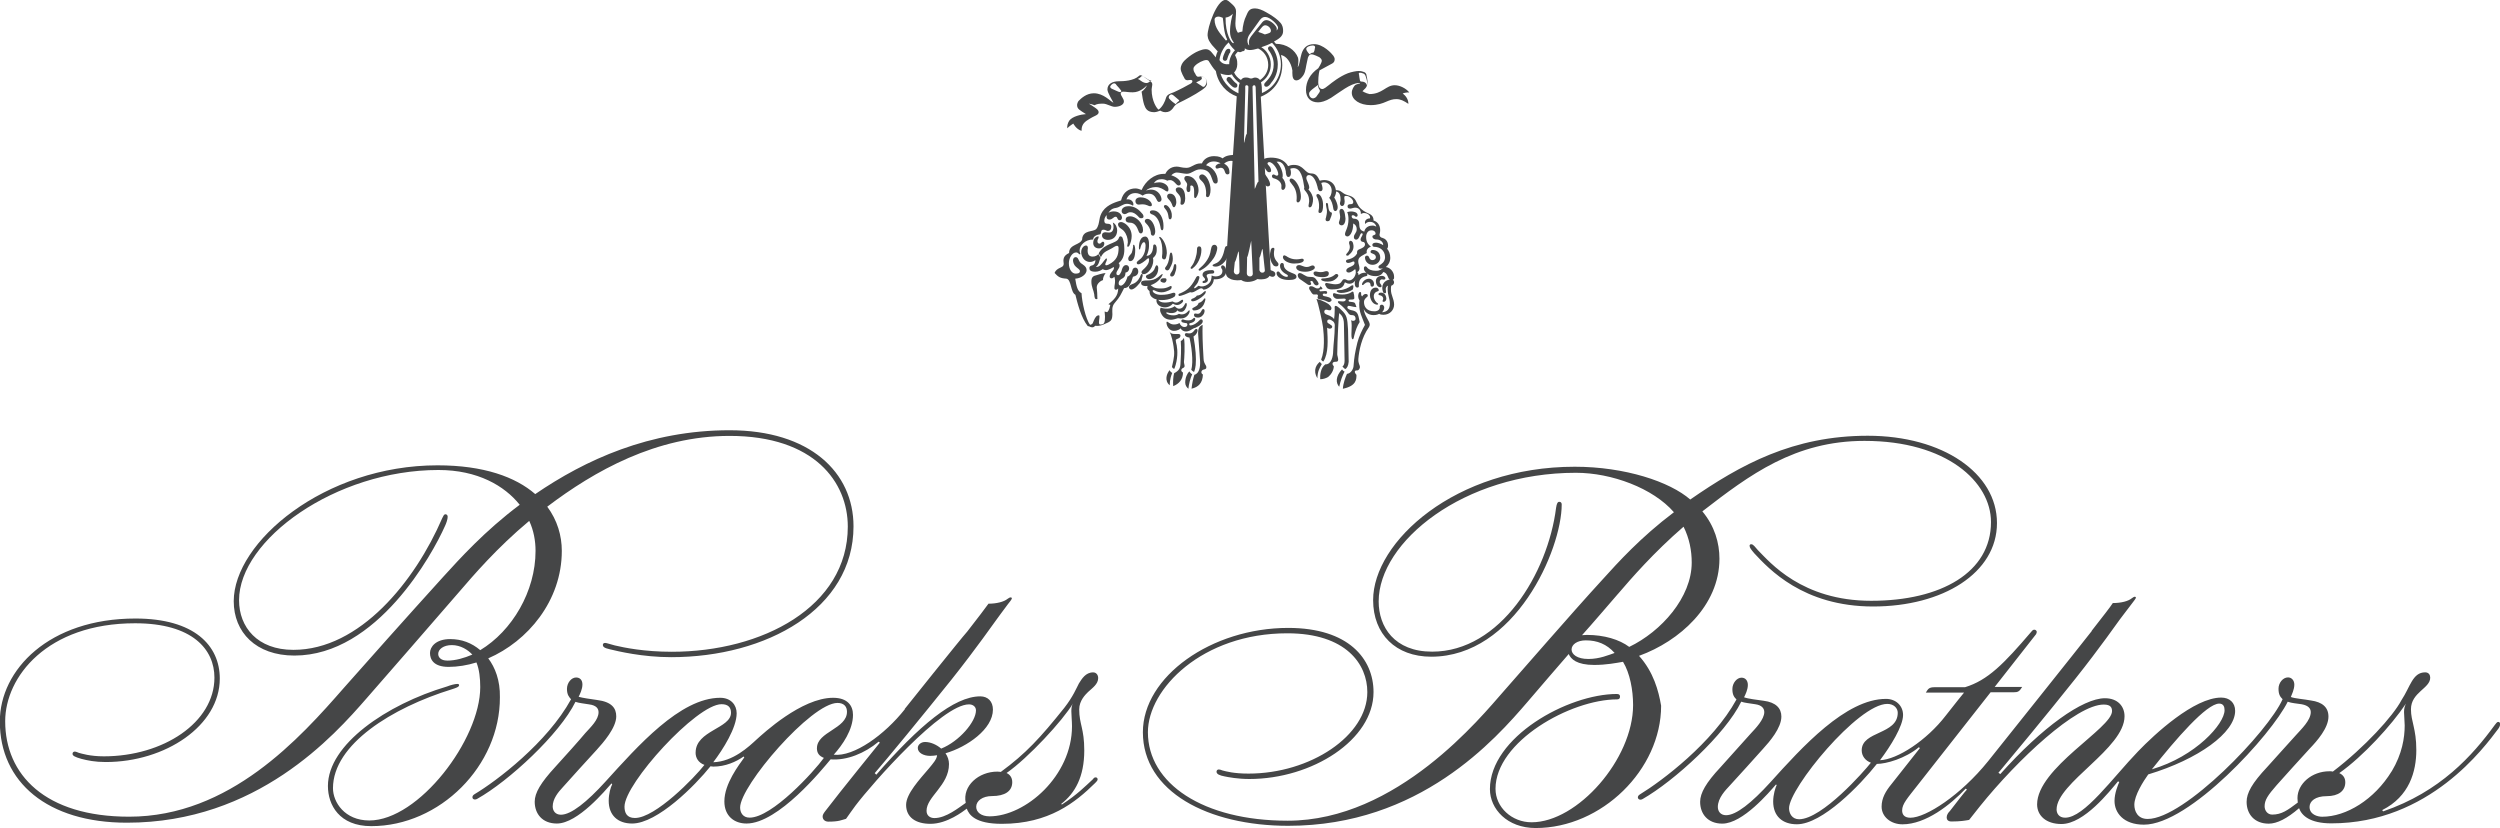
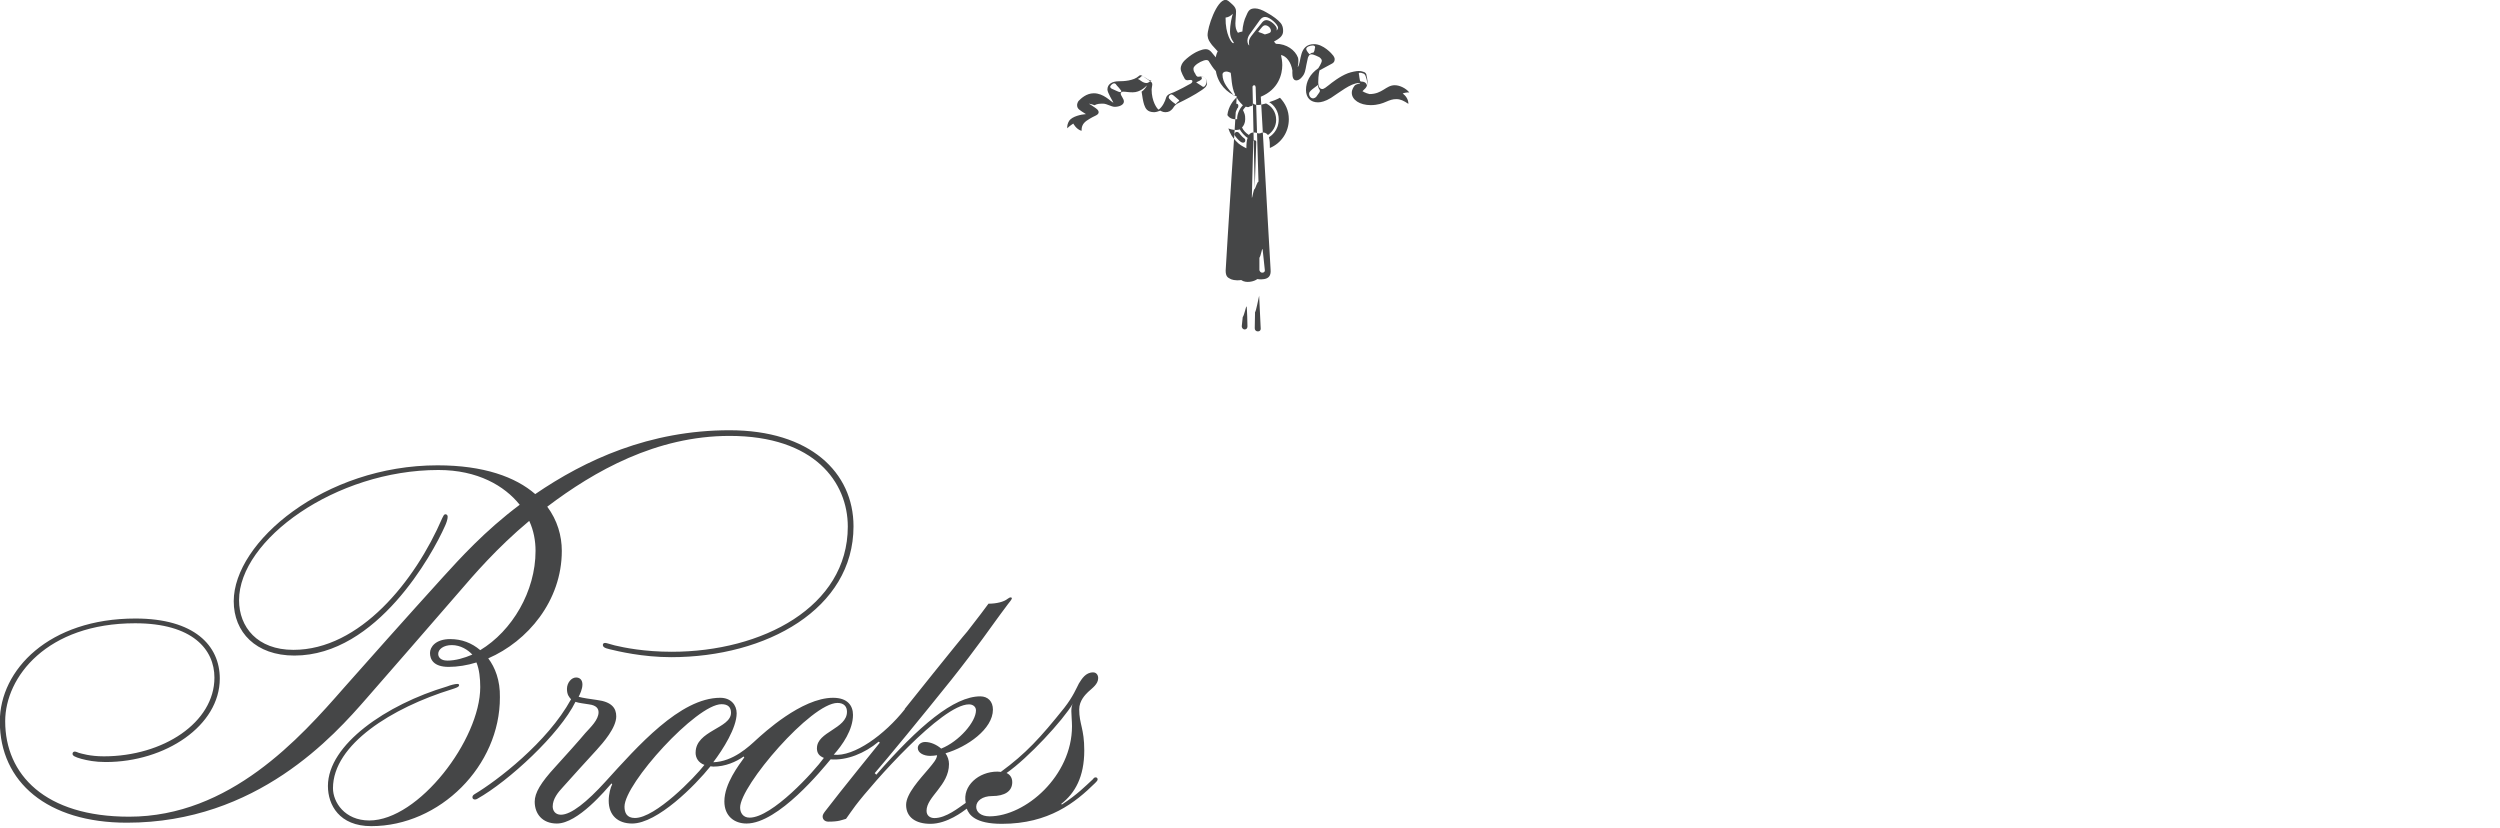
<svg xmlns="http://www.w3.org/2000/svg" id="Layer_2" viewBox="0 0 573.63 190">
  <defs>
    <style>.cls-1{fill:#454647;}</style>
  </defs>
  <g id="Layer_1-2">
-     <path class="cls-1" d="m290.22,7.9c-.36-.15-.8-.36-1.52-.58.73-.94,1.09-1.52,1.6-1.52.65,0,1.31.65,1.31,1.23,0,.51-.36.58-1.38.87m10.15,13.56c0-.22.15-.44.36-.65.36-.36,1.31-1.02,1.67-1.31,0,.29.07.58.22.87.07.07.22.29.22.44s0,.22-.15.44c-.36.51-.51.73-.73,1.02-.22.15-.44.29-.58.29-.51.07-1.02-.36-1.02-1.09m11.68-4.79c.29,0,.44.07.65.15.36.07.51.29.65.65.07.22.36,1.02.36,1.6,0,.29,0,.44-.07.58,0-.22-.22-.94-1.23-.94-.07,0-.29,0-.36-.22-.07-.36-.22-1.16-.22-1.38-.15-.29,0-.44.22-.44m-11.53-4.21c-.15-.07-.58-.65-.65-.8-.07-.15-.15-.29-.15-.44,0-.44.8-.8,1.52-.8.36,0,.51.22.51.36s0,.22-.07.36c0,.22-.07.51-.15.65-.07.22-.15.29-.29.29-.36,0-.58.22-.73.36m-31.18,9.5c.22.22.8.65,1.02.87.07.07.22.15.22.29,0,.07-.15.15-.15.15-.36.22-.51.51-.65.65-.36-.22-1.16-.87-1.31-1.09-.22-.22-.29-.29-.29-.51,0-.29.29-.65.65-.65.22.07.36.15.51.29m17.33-11.53c-.15,0-.44-.44-.44-1.09,0-.58.29-1.16.51-1.45.8-1.09,2.18-3.05,2.39-3.34.51-.65.94-.65,1.23-.65,1.02,0,2.9,1.74,2.9,2.47,0,.29-.15.51-.44.65.15-.07.15-.29.15-.44,0-.58-1.38-1.96-2.39-1.96-.51,0-.87.36-1.23.87-.22.22-1.96,2.47-2.25,2.83-.36.51-.51.87-.51,1.23-.07.51.07.65.07.87,0-.07,0,0,0,0m-3.77-7.25c-.22.65-.65,2.39-.65,4.13,0,1.6.87,2.32.87,2.54,0,.07-.07.07-.15.07-.36,0-1.81-2.03-1.74-5.87.58-.07,1.09-.29,1.67-.87m-25.89,17.98c-.29,0-1.23-.51-1.6-.65-.36-.15-.65-.29-.65-.58s.58-.8.87-.8c.36,0,.51.29.65.51.22.22.8.87.87,1.02.07,0,.15.22.15.22.07.15-.07.29-.29.29m18.78-3.55c.58,0,1.09.51,1.09,1.23,0,.22-.15.65-.51,1.02-.07.07-.15.07-.22.07-.15,0-.29-.07-.44-.22-.44-.29-1.09-.73-1.23-.8.44-.22,1.31-.51,1.31-.94,0-.15-.07-.29-.22-.36,0,0,.15,0,.22,0m-13.71-.15c.22,0,.36.15.51.22.29.15.65.44.87.58.29.15.58.22.8.29-.29,0-.51.22-.58.29-.22.15-.36.22-.58.22-.29,0-.73-.07-1.31-.51-.15-.15-.51-.36-.73-.44.65-.15.73-.65,1.02-.65m27.56,45.11c-.44,0-.58-.36-.65-.58v-2.83c.36-.51.51-1.96.73-2.03l.51,4.79c.07.29-.07.65-.58.65m22.99-41.63c.22-.36,1.16-.73,1.16-2.03,0-.58-.15-1.23-.22-1.52,0-.29-.15-.73-.65-.87-.22-.07-.58-.22-1.16-.22s-1.67.22-2.47.51c-1.89.73-3.7,2.18-4.42,2.76-.44.36-1.09.87-1.45.87-.73,0-.94-.8-.94-1.52,0-1.74.29-2.76.29-2.76,0,0,1.52-.8,2.68-1.45.44-.22.8-.44.8-1.16,0-.29-.22-.58-.29-.73-.36-.51-2.32-2.68-4.42-2.68-3.63,0-2.83,4.13-3.77,5.29,0,0,.29-1.31.07-2.18-.65-1.74-2.61-3.19-5.08-3.19-.15-.15-.29-.36-.44-.51,1.02-.58,2.1-1.16,2.1-2.39,0-.65-.07-1.31-.65-1.96-.51-.58-1.52-1.45-3.26-2.39-.87-.51-1.81-.87-2.54-.87-1.38,0-1.6.73-2.1,1.89-.29.51-.73,2.03-.8,3.41-.29.07-.73.15-1.02.29-.44-.65-.58-1.23-.58-2.18,0-.73.15-1.81.15-2.76q0-.8-.8-1.52c-.8-.73-1.16-1.09-1.6-1.09-2.03,0-4.21,6.38-4.13,8.19.07.94.44,1.38,1.02,2.18.15.15.87.94,1.31,1.45-.22.36-.44,1.09-.44,1.38-.07-.07-.36-.44-1.02-1.23-.65-.73-1.23-.65-1.38-.65-.8,0-2.18.65-2.61.94-.65.36-1.6,1.09-2.18,1.67-.44.44-.87,1.09-.87,1.89,0,.73.87,2.18.87,2.18,0,0-.07-.15,0,0,0,.07.22.44.65.44.22,0,.51-.07.73-.07s.44.07.44.29c0,.29-.22.51-.87.8-.22.15-1.96,1.09-3.41,1.74-.8.29-1.6.51-1.81,1.38-.15.58-.73,1.96-1.67,2.61-.36-.22-1.6-1.89-1.6-4.64,0-.36.15-.8.15-1.16,0-.29-.15-.51-.36-.65-.36-.22-.94-.65-1.67-1.16-.15-.07-.44-.29-.65-.29-.07,0-.22,0-.36.15-1.23,1.16-3.63,1.23-4.57,1.23-1.6,0-2.68.65-2.68,1.89,0,.73,1.16,2.54,1.38,3.05-.73-.36-2.25-2.18-4.5-2.18-1.74,0-2.97,1.23-3.48,1.74-.15.15-.36.65-.36.94,0,.94.58,1.16,2.03,2.1-1.09.07-3.12.51-3.84,1.52-.36.58-.51,1.23-.44,1.74.36-.44,1.38-1.09,1.38-1.09,0,0,.65,1.31,1.89,1.67,0-.8.15-1.6,1.16-2.32,1.09-.73,1.74-1.02,2.18-1.23.22-.15.58-.29.58-.73,0-.51-.51-.8-.8-1.02-.15-.15-1.45-.94-1.45-.94.51.07.94.22,1.31.36.58-.29.94-.36,1.96-.36.87,0,1.89.73,2.68.73,1.02,0,2.1-.44,2.1-1.23,0-.65-.73-1.31-.73-1.81,0-.36.36-.44.58-.44.65,0,1.09.15,2.18.15,1.74,0,2.97-1.31,3.26-1.6-.15.36-.58,1.02-1.23,1.45.15,1.09.36,2.32.58,2.97.29.8.65,1.74,2.32,1.74.51,0,1.16-.29,1.38-.36.07,0,.51.36,1.16.36.8,0,1.23-.29,1.67-.8.29-.36.44-.87,1.38-1.31,1.38-.65,3.77-1.89,5.22-2.9.51-.36,1.31-.8,1.31-1.67,0-.8-.51-1.52-1.38-1.52-.22,0-.44.07-.65.07-.36,0-.58-.44-.65-.65-.29-.44-.44-.73-.44-1.16,0-.29.15-.51.29-.65.65-.73,2.03-1.38,2.68-1.38.44,0,.58.29.65.44.22.36.94,1.52,1.52,2.1.51,2.97,2.54,5,4.79,5.8-.22,3.84-.73,11.6-1.23,18.93-.51,8.19-1.31,20.52-1.31,21.03,0,1.31.44,1.6,1.02,1.89.22.15,1.16.51,2.54.29,1.09.8,2.97.36,3.7-.22.87.15,1.38,0,1.6,0,.8-.15,1.6-.58,1.45-2.18,0-.36-.65-11.31-.65-11.31-.58-9.72-1.23-22.63-1.6-28.35,4.06-1.67,4.93-5.15,4.93-7.25,0-.8-.15-1.74-.29-2.32,1.23.22,2.32,1.67,2.61,3.55,0,.51-.15,2.1.73,2.25.15.07.8.07,1.45-.73.73-.8.8-1.6,1.02-2.76.15-.51.22-1.23.36-1.67.15-.36.29-.8.8-.8.58,0,1.6.58,1.81.65.29.22.58.51.58.8,0,.51-.8,1.74-.8,1.74-1.89,1.31-2.83,3.05-2.83,5,0,1.74,1.02,2.83,2.76,2.83.65,0,1.67-.22,2.97-1.02,1.81-1.16,4.57-3.41,6.38-3.41.15,0,.29,0,.29.07s-.07.07-.22.07c-.22.07-.65.15-.94.36-.22.29-.73.87-.73,1.74,0,1.6,1.81,2.83,4.35,2.83,1.6,0,2.76-.44,3.41-.73,1.02-.44,1.6-.65,2.47-.65.94,0,1.67.36,2.76,1.09,0-1.09-.65-1.89-1.31-2.39.36-.15,1.16-.29,1.52-.22-.73-.94-2.18-1.67-3.34-1.67-2.03,0-2.83,2.03-5.8,2.03-.94-.22-1.6-.65-1.6-.65m-24.73,22.41l-.51-23.42c0-.15.15-.36.36-.36.29,0,.29.15.36.44l.65,21.68c-.29,0-.73,1.6-.87,1.67m-1.81-12.62c-.29.07-.51,2.03-.65,2.03v-.29l.29-11.53v-1.09c0-.15.15-.36.36-.29.15,0,.36.15.36.36l-.36,10.81Zm1.38,32.05c0,.36-.22.65-.65.65s-.73-.29-.73-.73l.07-3.7c.22-.07.8-3.26.94-3.77l.36,7.54m-3.05-.44c0,.36-.22.65-.65.65-.36,0-.65-.36-.65-.73l.22-2.1c.36-.44.73-2.47.87-2.47.15.07.22,4.64.22,4.64m-2.83-53.23c-.15.15-.29.22-.29.22-1.31-1.6-2.61-2.9-2.61-4.86,0-.36.36-.65.87-.65.44,0,.8.22,1.02.29.15.58.15,3.41,1.02,5m-.51,4.86c-.36,0-.51-.29-.51-.51,0-.36.36-1.23.58-1.67.15-.29.36-.58.73-.58.29,0,.44.15.44.51,0,.22-.07.44-.22.51-.22.44-.36.8-.51,1.31,0,.22-.29.44-.51.44m2.32,6.16c-.29,0-.44-.15-.58-.22-.51-.36-1.16-1.16-1.38-1.52v-.22c0-.29.29-.51.51-.51s.36.07.51.22c.15.15.65.87,1.16,1.23.15.07.29.22.29.51,0,.36-.22.51-.51.51m7.18-.22c-.29,0-.51-.15-.51-.44s.15-.44.29-.58c.58-.65,1.89-1.81,1.89-4.13,0-1.31-.51-2.25-.87-2.83-.15-.15-.44-.58-.44-.8,0-.29.22-.51.51-.51s.51.29.65.51c.29.44,1.09,1.81,1.09,3.63,0,2.47-1.16,3.84-1.6,4.35,0,.07-.51.8-1.02.8m-1.02,1.45c0-.87,0-1.81-.22-2.47.44-.29,2.25-1.45,2.25-4.13,0-1.81-1.02-3.26-2.18-3.92.73-.22,1.81-.65,2.47-1.02,1.23,1.31,2.03,2.9,2.03,4.93,0,2.97-1.74,5.51-4.35,6.6m-4.79-2.97c-.73-.44-1.31-1.09-1.6-1.74.36-.36.73-1.02.73-1.89,0-1.16-.15-1.23-.51-2.1.15-.22.36-.51.65-.8.29.15.73.22.94-.07.36,0,.73-.07.65-.73.07.15.51.44,1.16.44.51,0,1.23-.15,1.89-.36,1.23.58,2.32,1.89,2.32,3.77,0,1.45-.73,2.68-1.89,3.48-.15-.22-.51-.58-1.09-.58-.44,0-.58.22-.94.22-.44,0-.51-.22-1.02-.22-.8-.07-1.16.29-1.31.58m-2.9,1.45c-.87-.87-1.45-1.81-1.81-2.97.36.15,1.02.36,1.81.36.36,0,.58-.07.8-.15.29.58,1.16,1.6,1.81,1.96-.22.51-.29,1.45-.29,2.39-.87-.44-1.67-.87-2.32-1.6m.07-10.08c.51.94,1.31,1.67,1.45,1.81-.87.87-1.38,2.25-1.31,3.19-.87.07-1.67-.07-2.25-.94.22-1.96,1.38-3.41,2.1-4.06" />
-     <path class="cls-1" d="m268.97,85.57s-.51-.29-.58-.65c-.65.73-1.31,2.39,0,3.48,0-1.23.36-2.32.58-2.83m4.57.29c-.36-.15-.51-.51-.65-.65-.44.44-.94,1.38-.94,2.54,0,.65.29,1.09.73,1.45.07-.94.44-2.39.87-3.34m-19.87-23.21c-.51,0-2.03.44-2.61.65-.58.29-.65.8-.65,1.31,0,1.23.51,1.96.65,2.9.07.65.07,1.31.73,1.09,0-1.02-.07-1.81-.15-2.68,0-.87.94-1.52,1.45-1.67-.07-.58.29-1.16.58-1.6m17.69,21.83c.15-.07.36-.15.44-.44,0-.36-.15-.65-.15-1.02.07-.58.29-3.92,0-5.51,0,0-.29.58-.73.73.15,1.81,0,4.13-.07,5.29-.07,1.02-.36,1.52-1.45,2.1-.22.73-.29,1.96-.22,2.97,1.31-.51,2.25-1.52,2.25-3.12-.65-.36-.36-.87-.07-1.02m-1.6-6.38c0-.15.07-.22.44-.36s.65-.29.65-.73c0-.22-.22-.36-.51-.36-.94,0-1.6.15-2.1-.65.58.73.94,2.97,1.02,3.48.29,1.74.15,2.47-.36,4.71.07.29.51.58.58.36.8-2.1.73-4.13.51-5.29-.15-.65-.22-.87-.22-1.16m4.57,5.73c.15-1.74,0-3.7-.51-6.67-.29,0-.73.15-1.02-.07.51,1.81,1.09,5.95.51,7.76,0,0,.29.36.65.51.29-.73.29-1.16.36-1.52m-14.36-18.71c-.51.22-.94.36-.94.8,0,.15.15.51.58.51.73,0,1.89-1.38,2.32-2.1,0-.36.15-.65.22-.94.07-.36,0-.51-.15-.51s-.22.07-.29.29c-.15.51-.73,1.6-1.74,1.96m-7.98-10.88c-.51,0-1.16.51-1.16,1.52,0,.73.51,1.23,1.31,1.23s1.23-.58,1.23-1.09c0-.22-.07-.44-.29-.44-.36,0-.44.44-.8.44-.58,0-.58-.73-.29-1.16.15-.44.07-.51,0-.51m22.05,31.76c-.29.94-.51,1.89-.65,3.19,1.6-.36,2.54-1.31,2.61-3.26-.51-.22-.51-1.02.29-1.16.51-.07.58-.44.44-.8-.29-.51-.58-.94-.58-1.67-.22-3.48-.29-6.02-.22-7.76-.8.36-1.09.87-1.02,2.18,0,0,.15,1.96.44,6.16.07,1.23-.15,2.83-1.31,3.12m-2.68-16.68c.22-.29.07-.65-.22-.51-.51.29-1.09,1.02-2.1.36-1.09.29-2.76.51-3.26-.36-.07-.22-.36-.15-.44,0-.07.44.15.94.51,1.23.65.58,2.18.87,3.26-.36,1.02.65,1.81.15,2.25-.36m-2.32-2.1c-.87.29-1.45.44-2.68.44-1.09,0-1.89-.51-1.89-.94,0-.07.07-.15.15-.15s.15.07.29.07c.51.29,1.02.44,1.6.44.8,0,1.23-.29,1.67-.44.58-.22.65-.58.65-.8,0-.07-.07-.22-.15-.22-.15,0-.36.15-.73.29-.44.15-.65.29-1.74.29-1.52,0-1.74-.44-2.25-.8,0,0-.15-.07-.29-.07-.22,0-.44.15-.44.73,0,.36.44.65.51.73,0,.8.29,1.23.73,1.52,1.23.94,4.06.58,5.08-.29.22-.36.29-1.02-.51-.8m-2.76,4.42c.51,1.31,1.38,1.74,2.47,1.74.36,0,1.09-.22,1.52-.36,1.52.29,2.25-.44,2.61-1.23.07-.15.15-.58,0-.58-.07,0-.22.07-.36.29-.36.44-1.16.87-2.03.51-.29.22-.73.36-1.23.36-.8,0-1.31-.22-1.6-.44-.22-.15,0-.29.22-.22.36.15,1.89.36,2.25-.51.22.29.51.36.94.36.65,0,1.09-.87,1.23-1.52,0-.22,0-.51-.15-.51s-.15.07-.22.15c-.29.58-.65,1.16-1.38,1.16-.29,0-.65-.15-1.02-.58-1.38,1.02-3.12.36-3.12.36-.15-.07-.36.36-.15,1.02m9.65,2.32c.22-.51-.29-.94-.65-.51-.51.58-1.38,1.23-2.18,1.23-.15,0-.22-.15-.22-.29,0-.07.07-.22.15-.22.87-.15,1.23-.58,1.23-.94,0-.29-.22-.29-.22-.29-.29,0-.36.58-1.38.58-.8,0-1.02-.22-1.23-.22s-.36.15-.36.29c0,.22.15.36.22.36.36.15.65.15,1.02.22.07.07.15.15.15.29,0,.44-.29.58-.73.58-.36,0-.87-.29-1.09-.94-.29.22-.65.36-1.31.36-.58,0-.94-.29-1.38-.58-.22-.15-.29,0-.29.15,0,.8.65,1.89,1.67,1.89.94,0,1.45-.44,1.6-.58.22.51.73.73,1.23.73.29,0,.8-.15,1.09-.36.36-.22.73-.44,1.09-.51.36-.22,1.31-.58,1.6-1.23m-1.45,1.52c-.44,0-.58,1.02-1.6,1.02-.29,0-.51-.07-.65-.07-.22,0-.36.15-.36.36,0,.29.36.65,1.16.65,1.52-.07,2.18-1.96,1.45-1.96m1.6-4.57c-.44,0-.44,1.16-1.31,1.09-.15,0-.44-.07-.51-.07-.22,0-.29.15-.29.36,0,.29.22.58.87.58,1.45,0,1.96-1.96,1.23-1.96m-20.74-19.87c.29.8.36,2.32-.87,2.32-.36,0-.51-.07-.8-.07s-.8.07-.8.73.65,1.02,1.38,1.02c1.23,0,2.1-.87,2.1-2.18,0-.58-.29-1.52-1.02-1.81m11.31,12.26c.07-.15.15-.29.15-.36s0-.07-.07-.07-.15.07-.29.15c-1.81,1.74-2.97,1.16-4.06,1.38-.51.07-.58.36-.51.65,0,.36.58.73,1.67.51,1.31-.29,2.47-1.09,3.12-2.25m-6.96-5.29c-.22.36-.8.8-.8,1.31,0,.36.15.58.44.58.8,0,1.16-1.02,1.16-2.54,0-.29-.07-1.23-.36-1.23-.22,0-.07.51-.15.65-.07.36-.15.87-.29,1.23m9.28.22c-.07-.22-.22-.36-.29-.29-.15,0-.22.22-.29.58-.15,1.38-.44,2.18-.94,2.76-.44.44.44,1.16.87.44.65-1.16,1.02-1.96.65-3.48m-1.31,6.09v-.22c0-.15-.07-.29-.44-.29h-.36c-.29.07-.58.15-.58.51,0,.29.22.36.44.44,0,0,.15.07.29.07.44.07.58-.29.65-.51m-8.56-7.9c.36-.73.58-1.52.58-2.32,0-.58-.15-1.16-.44-1.67-.65-1.09-1.6-1.52-1.96-1.52-.44,0-.73.22-.73.51,0,.8.87,1.02,1.31,1.52.65.73.94,1.74.94,2.61,0,.29-.15.73-.15.87s.07.15.22.15c.07.07.15-.15.22-.15m5.8-.36c-.22,0-.29.22-.29.65-.07.87-.44,1.96-1.52,1.96.36-.65.58-1.6.58-2.25.07-1.23-.22-2.18-.87-2.18-1.09,0-1.45,1.31-1.45,2.61,0,.22.07.36.15.36s.15-.07.15-.22c.22-.94.51-1.45.87-1.45.29,0,.36.51.36.8,0,2.18-1.16,3.05-1.38,3.19-.15.15-.65.44-.65.73,0,.15.07.36.36.36.58,0,1.6-.87,1.6-.87.36-.36.58-.51.73-.51s.15.15.15.29c0,.58-.22,1.31-1.38,2.32-.22.22-.36.36-.36.58,0,.29.15.44.51.44,1.02,0,2.18-1.67,2.18-3.05,0-.22,0-.44-.07-.65.73-.58.87-1.23.87-1.81.07-.87-.22-1.31-.51-1.31m.87,5.51c0-.44-.15-.73-.36-.73-.15,0-.29.22-.44.65-.15.65-.87,1.16-1.31,1.38-.36.15-.73.22-.73.58,0,.29.36.58.73.58.87,0,2.1-.8,2.1-2.47m8.85,6.24c-.22.44-1.02.73-1.09.73-.15.07-.22.22-.22.29,0,.15.15.29.29.29.73.07,2.03-.8,2.54-1.31.15-.15.51-.51.51-.73.07-.29,0-.36-.15-.29-.22,0-.87,1.02-1.89,1.02m.44,1.67c-.15.51-.51.73-.8.87,0,0-.36.22-.51.29-.36.15-.07.58.22.58,1.31,0,2.03-.87,2.32-1.52.07-.15.29-.73.29-.94.07-.29-.07-.36-.22-.29-.15.15-.51.87-1.31,1.02m-.8-2.68c.73-.36,1.45-1.09,1.89-.36.87,0,2.32-.94,2.39-2.39h.51c1.16,0,2.32-.65,2.32-1.81,0-.94-.51-1.38-.8-1.38-.22,0-.36.15-.36.44,0,.07.07.29.15.36.15.15.15.36.15.51,0,.8-.65,1.23-1.6,1.23-.29,0-.58-.07-.87-.22,0,.73-.15,1.52-.87,2.03-.58.44-1.38.65-2.03.36-.07-.07-.29.07-.36.15,0,0-.65.58-.73.36-.15-.22.44-.65.65-1.02.29-.36.36-.87.51-1.23.07-.29,0-.51-.22-.51-.29-.07-.44.15-.65.58-1.09,2.1-2.1,2.76-3.41,3.34-.29.07-.44.15-.51.36,0,.22.15.29.29.29.51-.07,1.81-.58,2.39-.87.36.15.8,0,1.16-.22m-12.47-13.27c.36,0,.51-.36.51-.8,0-1.52-1.52-3.12-2.97-3.12-.73,0-1.02.36-1.02.73,0,.65.58.73,1.02.73,1.09,0,1.6,1.02,1.89,1.81.15.44.29.65.58.65m-13.42,1.16c-.22,1.6-3.05,1.16-3.05,3.34-1.38.65-1.38,1.45-1.23,2.54-.07.51-.29.58-.87.87-.51.22-1.02.58-1.23,1.16.8.87,1.23,1.23,2.68,1.31,1.23.15.94,3.12,2.1,3.7.44,1.81,1.31,5.29,2.83,7.18.58.07.51.29,1.09.29.22,0,.44-.15.65-.36.36.07,1.09.07,1.89-.29,1.81-.73,1.96-.94,2.03-2.32,0-.8-.22-1.81.58-2.68,1.23-1.45,1.23-1.67,2.1-3.34,1.16,0,1.6-1.09,2.03-2.61.73-.15,1.23-.51,1.23-1.23,0-.51-.29-.87-.65-.87-.44,0-.65.29-.73.73-.15.51-.58,1.23-1.09,1.31-.44,1.67-1.23,2.03-1.45,2.1-.44,0-.58-.22-.58-.51,0-.65.44-.94.87-1.16.94-.51.51-1.38.8-1.38.44,0,.73-.51.73-.87,0-.22-.07-.8-.73-.8-.8,0-1.02,1.38-1.02,1.38-.29.65-.51.94-.73.94-.36,0-.44-.15-.44-.44,0-.58.73-1.09.73-1.74,0-.15,0-.36-.22-.58.8-.65,1.31-1.52,1.31-3.19,0-1.52-.29-2.25-.44-2.68-.07-.15-.29-.29-.44-.29-.29,0-.36.29-.44.51-.51,1.23-3.34,1.02-4.57,3.41l.51.87c.65-1.45,1.67-1.45,2.97-2.32.8-.51,1.09-.29,1.09.22,0,1.67-.44,2.83-2.25,3.77-.29.15-1.16.51-.65-.51.07-.15.44-.87.07-.87-.15,0-.36.44-.44.44-.8,1.09-1.16,1.52-1.96,1.52.8-.65.73-1.31,1.09-2.1l-.51-.87c-.22.29-.65.58-1.31.58-1.52,0-1.09-1.89-1.09-1.89,0-.22,0-.65-.44-.65-.51,0-1.09.65-1.09,1.52,0,.73.51,2.25,2.03,2.25.73,0,1.23-.44,1.23-.44,0,.58-.22,1.09-.73,1.23-.44.07-.65.29-.65.58,0,.44.15.87,1.38.87.65,0,1.31-.29,1.67-.58.29.15.51.22.73.22.65,0,1.45-.51,1.81-.73.15.36-.07.65-.29.94-.36.44-.65.8-.65,1.23,0,.07,0,.44.44.44.22,0,.44-.15.65-.36.07.29.15.58.15.87,0,.94-.15.94-.15,1.74,0,.29.22.36.36.36.36,0,.36-.22.51-.29,0,1.74-1.02,2.61-2.25,3.63l.44.15c-.15.44-.15,1.16-.73,1.67-.22-.07-.36-.07-.58-.15,0,.36.15,1.09.07,1.6,0,.51-.07,1.02-.36,1.23-.29.07-.22.15-.65.15-.15,0-.36,0-.36-.51s.29-1.6,0-1.6c-.51,0-.8.36-1.16,1.16-.22.44-.15.87-.87,1.02-1.02-1.31-1.89-5.37-1.96-7.25-.94-.51-1.16-1.52-1.45-3.34,1.38-.07,2.61-1.02,2.61-1.96,0-.87-.94-1.31-1.31-1.6-.65-.58-.51-1.38-1.23-1.38-.22,0-.58.22-.58.73,0,.44.22,1.09.65,1.45.44.44.94.65.94,1.02,0,.51-.51.58-1.02.58-.73,0-1.52-.87-1.52-2.39,0-1.16.73-2.47,1.67-2.47.51,0,.58.44.87.44.15,0,.07-.22.07-.22-.07-.22-.15-.44-.15-.65,0-1.16,1.23-2.54,3.12-2.54,0-.58.51-.94,1.09-1.09.36-.07.65,0,.73-.58,0-.44.29-.58.51-.58.51,0,.73.29,1.02.29.44,0,.8-.29.8-1.02,0-.36-.22-.65-1.02-.65-.58,0-.58-.58-.58-.73,0-.58.36-1.09.58-1.23,0,0-.29,1.02.58,1.02.73,0,.94-.65,1.45-.65s.29.8.94.8c.36,0,.44-.29.51-.51,0-.58-.44-1.52-1.89-1.52-.51,0-1.02.15-1.23.36.29-.44.65-1.02,1.74-1.16.94-.15,1.52-.94,2.54-.94.51,0,1.02.22,1.38.44.29-.51-.22-1.67-1.52-1.45.36-.94,1.02-1.45,2.1-1.45.58,0,1.23.29,1.6.58.29-.15.58-.44,1.38-.44,1.89,0,1.67,1.89,2.39,1.89.36,0,.58-.29.58-.58,0-.58-.58-2.25-2.47-2.25-.29,0-.65.07-1.09.22.44-.44,1.31-.8,2.25-.8,1.02,0,1.81.58,2.25.87.15.07.29.15.36.15.22,0,.29-.22.29-.51,0-.94-1.09-1.6-2.1-1.6-.36,0-.94.07-1.23.22.36-.65.94-.94,1.81-.94.36,0,1.02.15,1.23.36.15-.07.29-.15.65-.15.65,0,1.02.51,1.31.8.07.07.36.44.65.44s.51-.22.51-.44c0-.87-1.31-1.67-2.18-1.89.36-.44.94-.65,1.23-.65.65,0,1.6.29,2.32.29,1.16,0,1.81-1.02,3.12-1.02,1.6,0,2.18.8,2.54,1.81.29.65.36,1.45.94,1.45.29,0,.51-.15.51-.65,0-1.38-1.02-3.12-2.68-3.55.29-.44.87-.87,1.81-.87.73,0,1.31.29,1.52.44-.73.07-1.16.44-1.16.8,0,.29.22.51.58.36.22-.07.44-.15.58-.15,1.23,0,.73,1.52,1.6,1.52.29,0,.44-.22.44-.36,0-.58-.07-1.52-1.23-2.1.22-.22.8-.65,1.6-.65.44,0,.87.15,1.09.15v-1.52c-2.18,0-2.61.51-3.05.8-.22-.15-.73-.51-1.96-.51-1.52,0-2.47.87-2.76,1.67h-.36c-1.38,0-2.03,1.02-3.19,1.02-1.09,0-1.6-.29-2.25-.29-1.6,0-2.39,1.16-2.61,1.67h-.36c-2.18,0-4.21,1.67-5.08,3.7-.36-.15-.94-.36-1.38-.36-1.45,0-2.83.73-3.34,2.76-.87.29-3.05.8-4.21,2.47-.44.65-.65,1.31-.73,1.89-.15.73-.22,1.6-.8,2.25-.8.65-2.9.15-3.19,2.18m19.44,3.34c0-1.89-.87-3.26-1.45-3.7,0,0-.07-.07-.15-.07s-.15,0-.15.15c0,.07.07.15.07.15.51.8.65,1.89.65,2.97,0,.36,0,.73-.07,1.16-.07.36.07.73.51.73.36.07.51-.65.58-1.38m1.89,4.5c.15-.36.29-.87.29-1.31s0-.73-.29-.73-.29.58-.44,1.09c-.22.65-.58.94-.65,1.23-.07.22,0,.51.22.51.44.15.8-.36.87-.8m8.56.15c.15,0,.44-.07.44-.36s-.22-.44-.51-.44c-1.09,0-2.18.22-2.18,1.09,0,.51.58.65.58,1.09,0,.22-.22.29-.36.29-.07,0-.22.07-.22.29,0,.15.15.22.22.22.58,0,1.02-.29,1.02-.73s-.29-.65-.29-.94.29-.51,1.31-.51m-15.81-13.13c0-.36-.29-.65-.51-.87-.94-1.09-1.96-1.52-3.12-1.45-.44,0-1.38.29-1.38,1.09,0,.58.51.73.73.73.58-.07.58-.44,1.31-.44s1.23.44,1.67.87c.15.15.36.51.73.51.51,0,.58-.22.58-.44m.94.58c-.36,0-.65.15-.65.51,0,.15.07.29.22.44.65.65,1.02,1.23,1.16,2.1,0,.29,0,.8.51.8.36,0,.51-.51.51-1.02-.07-1.52-.94-2.83-1.74-2.83m12.33,7.18c0-.29,0-.87-.51-.87-.36,0-.51.22-.51.87,0,1.16-.58,2.83-1.09,3.48-.15.29-.36.36-.36.58,0,.15.07.22.22.22s.22-.07.36-.22c1.02-.73,1.89-2.54,1.89-4.06m-8.7-5.66c0-1.45-.73-3.48-2.47-3.48-.44,0-.65.15-.65.44,0,.22.22.36.36.44,1.09.29,1.74,1.38,2.03,2.76.07.29.07.94.44.94.29-.07.29-.51.29-1.09m11.68,4.42c-.73,0-.73.87-.94,1.81-.36,1.6-1.6,2.9-2.39,3.55-.15.15-.29.22-.29.36s.15.22.22.22c.15,0,.29-.07.36-.15,1.31-.65,2.18-1.74,2.9-2.76.36-.51.8-1.6.8-2.39-.07-.36-.29-.65-.65-.65m-14.36-9.21c0-.51-.94-1.67-2.61-1.67-.73,0-1.16.36-1.16.87s.36.8.73.8c.29,0,.44-.07.8-.07,1.16,0,1.38.44,1.89.44.29,0,.36-.15.36-.36m13.92,13.92c0,.22.36.29.73.29,1.45,0,3.05-1.81,3.05-3.84,0-.73-.15-.87-.51-.87-.29,0-.36.22-.44.44-.36,1.6-.8,3.12-2.32,3.63-.07.07-.51.15-.51.36m-9.35-11.31c.07-.65-.22-1.38-.51-1.81-.29-.44-.65-.73-.94-.73-.22,0-.36.15-.36.29,0,.44.51.65.8,1.38.36.87.15,1.6.58,1.6.29.07.44-.36.44-.73m1.02-3.26c0-.65-.29-1.89-1.45-1.89-.44,0-.65.29-.65.58,0,.58.51.73.87,1.38.36.58.29,1.16.73,1.16.36-.15.51-.8.51-1.23m2.03-.87c0-.94-.22-2.47-1.52-2.47-.36,0-.65.22-.65.51,0,.87,1.16,1.02,1.16,2.39,0,.36-.07.58-.07.8s.15.29.29.29c.51.07.8-.65.8-1.52m3.05-1.89c0-1.16-.8-3.19-2.68-3.19-.44,0-.58.29-.58.58,0,.51.65.87.65,1.38,0,.36-.15.58-.15.94,0,.58.22.8.44.8.36,0,.44-.29.44-.65v-.51c-.07-.22.07-.36.22-.36.51,0,.65.65.65,1.31v.94c0,.36,0,.65.29.65.22-.07.73-.87.73-1.89m2.1,1.67c.36,0,.65-.73.65-1.74,0-1.52-.94-3.48-1.96-3.48-.36,0-.65.29-.65.58,0,.44.29.65.58.94.65.58,1.02,1.52,1.02,2.9-.07.44-.07.8.36.8m26.18,38.29s-.36-.29-.44-.51c-.65.51-1.74,1.81-.58,3.77.07-1.67.44-2.18,1.02-3.26m5.22,1.74s-.36-.15-.58-.51c-1.52,1.6-1.45,3.12-.65,3.99.29-1.38.73-2.54,1.23-3.48m-3.63-15.45s-1.02-.8-2.83-1.23c.44,1.02,1.38,5.37,1.52,6.53.22,1.89.44,5.29-.44,7.4.07.15.29.36.51.44,1.23-1.89,1.02-4.93.87-7.76,0,0,.36.22.58.22.58,0,.73-.51.44-.73-.36-.29-.65-.44-.87-.58-.22-.22-.22-.8.36-.8.22,0,.58.22.87.44.29.29.44.65.36,1.23,0,1.96-.29,3.84-.36,5.58,0,1.09-.36,3.12-1.81,3.05-1.09.8-1.23,2.54-1.16,3.41.65,0,1.31-.22,1.81-.51.65-.51,1.31-1.52,1.31-2.47-.58-.58-.22-1.02.29-1.02.22,0,.58,0,.65-.22.22-.51-.22-1.09-.15-1.74,0-2.54.36-9.21.44-9.21.44.36,1.09.94,1.09,2.54.07,3.12.15,8.05.15,8.34,0,1.16-.51,1.38-.51,1.38.15.07.15.22.65.58.36-.15.73-.73.8-1.67l-.15-7.47c-.15-2.61-.29-3.26-1.52-4.42,0,0-.87-.94-1.31-.94-.36,0-.22.44-.22.73,0,1.23-.07,1.67-.15,2.32-.36-.65-1.6-1.02-1.6-1.02-.51-.22-.65-.36-.65-.73,0,0,0-.44.44-.44.29,0,.44.15.73.15.36.07.44-.22.44-.36.15,0,0-.58-.58-1.02m-14.36-7.03c.36.22.87.73,1.52.73.29,0,.58-.29.58-.58,0-.58-.44-.73-1.09-.94-.36-.15-.65-.29-1.02-.44v1.23Zm15.01,6.09c0-.65-1.09-.8-1.74-.94-.22-.07-.29-.15-.29-.36,0-.15.15-.22.36-.22.15,0,.22.07.29.07.22,0,.36-.07.36-.29,0-.29-.15-.36-.51-.36s-.51.07-1.02.07c-.29,0-.36-.44,0-.44.29,0,.44,0,.44-.22,0-.07-.22-.36-.44-.51-.15.22-.15.51-.65.51-.65,0-.87-.51-1.52-.51-.22,0-.44.07-.44.44,0,.22.15.44.36.73.15.29.44.73.73.73.44,0,.94-.15.94.29,0,.22-.36.65.36.8.94.15,1.31.29,1.74.51.07,0,.29.15.51.15.29-.15.51-.22.51-.44m-6.96-4.64c.22.15.65.44.94.65.44.36.73.51.94.51.51,0,.44-.36.29-.58-.15-.15-.07-.36.15-.36.36,0,.36.29.51.51,0,0,.22.51.73.51.22,0,.44-.22.44-.36s-.15-.36-.22-.51c-.65-.94-.73-1.09-1.96-1.09-.87,0-1.52-.87-2.18-.87-.29,0-.44.29-.44.51.07.51.22.73.8,1.09m-5.44-4.06c-.51-.58-.94-1.23-.8-2.47,0-.29.29-.87-.22-.87s-.58.73-.58.73c-.07.29-.15.65-.15.94,0,.8.22,1.6.73,2.25.07.15.36.36.73.36s.51-.29.51-.44c0-.29-.15-.44-.22-.51m4.35,3.34c0-.65-.73-.73-1.16-.94-.94-.36-1.74-.94-1.74-1.74,0-.22-.07-.51-.44-.51-.22,0-.44.29-.44.65,0,1.09,1.02,1.74,1.6,2.03.15.07.22.22.22.29,0,.15-.15.22-.22.22-.73,0-1.16-.44-1.52-.8-.15-.22-.29-.44-.51-.44s-.36.22-.36.36c0,.94,1.16,1.6,2.83,1.6,1.23,0,1.74-.29,1.74-.73m13.05,7.76c-.94-.15-1.38-.44-1.38-.73,0-.22.15-.36.29-.36.51,0,.8.22,1.81.29,0,0-.15-.36-.29-.8-.15-.58-1.52-.22-1.52-.65,0-.29.22-.29.58-.29s.8,0,.73-.44c0-.36-.07-.87-.15-1.02,0-.22-.07-.36-.29-.36-.15,0-.22.15-.22.15-1.31.8-3.12.51-3.84.22-.22-.07-.51,0-.36.65.22.44.65.65.94.65.73,0,1.09-.07,1.52-.07.29,0,.44.07.44.22,0,.22-.22.44-.65.44-.15,0-.65-.07-.94-.07-.15,0-.22.07-.22.22,0,.07.15.29.29.36.87.65,1.52,1.38,2.1,2.18.07.07.22.44.8.44.73,0,.87.44.87.87,0,.29-.29.44-.51.44s-.29,0-.51-.15c.36,1.45-.22,3.99.29,4.35.29.22.36-.58.44-.87.29-1.16.65-2.18,1.23-3.05-.29-1.31-.29-2.32-1.45-2.61m-6.24-9.06c-.36,0-.51.22-1.23.22-.65,0-.87-.15-1.23-.15-.29,0-.44.22-.44.36,0,.29.15.44.29.58.44.29,1.31.36,1.89.36.65,0,1.31-.22,1.31-.73.07-.22,0-.65-.58-.65m-2.61-.8c0-.22-.15-.51-.51-.51s-.73.36-1.31.36c-.8,0-1.23-.44-1.81-.44-.36,0-.65.22-.65.51,0,.58.73,1.02,2.1,1.02,1.09,0,2.18-.51,2.18-.94m-2.54-1.74c0-.29-.36-.36-.58-.29-1.38.29-2.47.07-3.48-.65-.07,0-.29-.15-.36-.15-.22,0-.36.15-.36.44,0,.73,1.31,1.45,2.54,1.45,1.38,0,2.25-.29,2.25-.8m11.31,5.8c-.07,0-.22-.07-.51.15-.44.36-1.6.94-2.61.94-.36,0-.65,0-.65.22s.51.44,1.02.44c.94,0,1.89-.29,2.61-.73.15-.07.29-.94.15-1.02m-21.25-27.92c.58.44.94.94,1.09,1.16.29.44.51.87,1.02.8.44-.07.36-.58.15-1.02-.22-.44-.65-.73-.65-.94-.07-.15.15-.36.36-.36,1.02,0,2.1,1.96,2.1,2.76,0,.15-.07.36-.36.36-.22,0-.51-.29-.73-.29-.15,0-.36.15-.36.36,0,.29.15.51.58.58,1.02.29,1.6,1.02,1.6,1.67,0,.29-.15.94.36.94.29,0,.58-.44.58-.94,0-.73-.36-1.45-.73-1.81.36-.94-.44-2.9-1.31-3.7,1.45-.29,1.96,1.38,2.1,2.18,0,.29.07,1.31.58,1.31.65,0,.73-1.02.44-1.89.15-.07.44-.15.73-.15,1.74,0,2.18,2.32,2.47,4.28,0,.51.22.73.65.73.36,0,.51-.29.51-.58,0-.44-.29-1.02-.58-1.74-.22-.58,0-1.09.51-1.09,1.16,0,1.74,1.81,1.96,2.68.07.44.22,1.02.65,1.02.36,0,.51-.22.51-.58s-.15-.94-.29-1.31c.15-.07.44-.15.58-.15,1.23,0,1.81,1.02,1.81,1.89,0,.73-.29,1.38-.58,1.67.58.65.8,1.52.94,2.39,0,.29.22.65.44.65.36,0,.58-.36.58-.94,0-.51-.36-1.52-.8-2.18.29-.44.44-1.09.44-1.38.94.15,1.02,1.23,1.02,1.96,0,.22-.15.65-.15.73,0,.29.15.65.51.65.29,0,.58-.29.58-1.09,0-.36-.15-.8-.07-.94,0-.15,0-.29.44-.29.8,0,1.6.87,1.6,1.38s-.44.51-.58.51c-.58,0-.73.22-.73.51,0,.44.29.51.65.51.22,0,.73-.22,1.09-.22.8,0,1.38.58,1.31,1.45.15-.07.51-.22.65-.22,1.02,0,1.6.65,1.45,1.23-.73,0-1.38.51-1.09,1.31.22-.36.65-.51,1.09-.51.58,0,1.23.29,1.45,1.09-.36-.15-.65-.29-1.02-.22-.8,0-1.6.51-1.74,1.38-.58-.22-1.16-.36-1.16-1.74,0-.8-.44-1.23-1.16-1.23-.36,0-.58-.22-.58-.58,0-.22.22-.22.36-.22.29,0,.44.36.65.36.29,0,.36-.22.36-.36,0-.73-1.02-.87-1.52-.87-.15,0-.65.07-.87.15.22.51.29,1.09.29,1.6,0,2.03-.8,2.76-.8,3.48,0,.29.22.51.58.51.51,0,1.31-1.02,1.31-2.97,0,0,.8.29.8,1.31,0,.87-.65,1.09-.65,1.81,0,.29.15.58.51.58.87,0,.8-1.67,1.38-1.45.44.22-.36.87-.36,1.45,0,.22.22.51.51.51.36,0,.51.29.51.58,0,.58-.65.87-1.38,1.16-.29.15-.44.29-.44.65v.29c-.29.51-.94,1.16-2.18,1.38-.58.07-.51,1.02.51.73.15,0,.36-.15.58-.22,0,0,.15-.07.29-.07s.22.15.22.29c0,1.02-1.89.87-1.89,1.81,0,.36.36.44.58.44.51,0,1.23-.58,1.45-.8.07.15.15.36.15.73,0,.8-.65,1.89-1.6,1.89-.58,0-.44-.29-1.02-.29s-.44.65-1.16,1.02c-.29.07-.51.15-.87.15-.65,0-1.38-.22-1.96-.29-.22-.07-.44.07-.44.29,0,.15.15.36.36.73.29.44.94.44,1.23.44,1.6,0,2.61-.29,2.9-1.52,0-.07.07-.07.15-.07.15,0,.36.29.94.29.8,0,1.23-.51,1.45-.94-.15.22-.22.44-.22.8,0,.15,0,1.02.58,1.02.44,0,.36-.36.36-.44-.07-1.31.51-1.81,1.31-2.1.22-.07.65-.07.65-.36s-.22-.51-.58-.51c-.58,0-1.09.22-1.45.58,0-.36-.15-.65-.36-.73.29,0,.58-.44.58-.8,0-.58-.29-1.09-.29-1.67,0-.8.51-1.09,1.16-1.45.29-.15.58-.36.8-.44-.15-.65.22-1.23.94-1.45-.58-.51-1.09-1.02-1.09-2.25,0-.73.36-1.52,1.23-1.52.73,0,.94.51.94.73,0,.51-.73.22-.73.73,0,.29.29.65.94.65,1.02,0,1.6.73,1.52,1.31-.36-.29-1.16-.58-1.6-.58-.51,0-.87.15-.87.51,0,.15.07.44.44.44,1.23,0,2.47.8,2.47,2.39,0,1.09-.87,1.6-1.23,1.81-.15.15-.29.22-.29.44,0,.15.15.36.51.36.15,0,.36,0,.58-.15-.29.22-.65.65-1.67.65-.94,0-1.74-.29-2.1-.87-.15-.15-.22-.15-.29-.15-.29,0-.36.22-.36.44s0,.36.15.58c.29.51,1.02,1.23,2.54,1.23.87,0,1.45-.36,1.74-.94,1.09.15,1.02,1.6,1.52,1.74-.44,0-1.74.44-1.74,1.89,0,.51.22,1.02.22,1.02.07.15.22.22.36.22s.29-.07.29-.29c0-.15-.07-.44-.07-.65s.07-.65.51-.8c-.07.22-.07.51-.07.8,0,1.45.51,2.1.51,3.34s-.65,1.89-1.81,1.96c.44-.36.51-.94.51-1.09,0-.22-.15-.65-.58-.65-.22,0-.51.15-.44.65,0,.44-.44.87-1.23.87-1.81,0-2.39-1.09-2.39-2.1,0-.65.36-.87.65-1.16.15-.07.22-.22.22-.36,0-.22-.15-.36-.51-.36s-.65.36-.8.58c-.15-.15-.22-.36-.22-.51v-.29c0-.07,0-.22-.22-.22s-.29.15-.36.36c-.15.44-.15,1.02.22,1.6-.07.29-.07.58-.07.94,0,1.74.58,2.68,1.31,4.64-.58,1.02-1.38,2.61-1.74,4.06-.51,2.1-.73,3.34-.87,5.29,0,.51-.44,1.74-1.52,1.89-.36.8-.87,2.18-.94,3.41,3.12-.65,3.12-2.18,3.12-3.19-.58-.65-.44-1.02.07-1.02.51.07.73-.58.73-.73,0-.58-.44-.8-.36-1.96.15-1.81.73-4.86,2.39-7.18.15-.22.22-.44.22-.65,0-.8-1.23-2.03-1.38-3.55.22.51.94,1.38,2.25,1.38.8,0,1.09-.22,1.31-.29.15.15.65.22.94.22,1.6,0,2.47-1.23,2.47-2.32,0-1.38-.73-2.1-.73-3.48,0-.29,0-.65.07-.87.87-.29.73-1.09.36-1.38.36-.07.29-.51.29-.73,0-1.09-.94-2.1-1.89-2.18.58-.44,1.02-1.23,1.02-2.1s-.29-1.6-.73-2.1c.22-.29.22-.51.22-.73,0-1.09-.73-1.6-1.23-1.74-.44-.07-.73-.36-.73-.73,0-.22.15-.44.15-1.09,0-1.23-.73-1.96-1.52-2.18,0-.44-.07-1.16-1.09-1.6-3.77-1.6-1.89-3.48-4.79-4.21-1.6-.44-1.31-1.16-2.76-1.16-.22-1.6-1.38-2.32-2.68-2.32-.36,0-.73.07-1.02.15-.44-.87-.8-1.67-1.96-1.67-1.52,0-1.67-1.96-3.99-1.96-.58,0-1.02.15-1.31.29-.87-1.52-2.39-1.96-3.99-1.96-.44,0-1.02.07-1.52.29-.36-.22-.65-.44-.94-.58v1.74h.15Zm17.48,25.31c-.22,0-.36.07-.58.29-.8.65-2.18.73-2.47.73-.36,0-.51.07-.51.22s.15.29.44.36c.36.15.8.15,1.09.15,1.02,0,1.45-.29,1.96-.73.15-.15.44-.44.44-.65,0-.22-.22-.36-.36-.36m9.35,3.99c.22-.07.29-.15.29-.29,0-.22-.22-.58-.65-.58-1.02,0-1.38.87-1.38,1.74,0,.65.36,1.38.65,1.67.29.36.8.51,1.02.51.07,0,.22-.07.22-.15,0-.22-.29-.22-.44-.44-.8-.87-.8-2.18.29-2.47m.8.29c-.44,0-.58.22-.58.36s.07.22.22.22c.58.07.87.44.87.8,0,.15-.07.36-.15.51v.07c0,.07.07.15.22.15.44,0,.65-.36.65-.8-.07-.58-.36-1.31-1.23-1.31m-1.6-1.96c0-.8-.65-1.23-1.16-1.23-.94,0-1.6.87-1.6,1.31,0,.07.07.15.15.15.29,0,.51-.65,1.23-.65.36,0,.58.22.58.65,0,.22.15.36.36.36.22,0,.44-.15.44-.58m1.81-1.89c-.94,0-1.38.58-1.38,1.16,0,1.02.58,1.45,1.02,1.45.22,0,.29-.15.29-.22,0-.44-.44-.58-.44-1.02,0-.36.29-.58.51-.58.15,0,.29.07.44.07.22,0,.36-.15.36-.29,0-.36-.44-.58-.8-.58m-27.85-22.48c.15.22.29.44.44.58.07.07.65,1.38,1.16,1.38,1.38,0,0-2.03-.44-2.61-.29-.51-.73-.94-1.23-1.31v1.96h.07Zm8.99,2.61c-.29-1.09-1.23-2.47-1.96-2.47-.15,0-.36.15-.36.44,0,.22.22.44.65,1.02.87,1.02,1.09,2.39.94,3.63,0,.29.22.51.51.36.73-.44.51-2.03.22-2.97m12.26,12.47c-.07-.51-.44-.65-.58-.65-.36,0-.44.44-.29.8.36.94-.22,1.74-.58,2.1-.15.15-.15.22-.15.29,0,.15.07.22.29.22s.29-.07.29-.15c.87-.65,1.31-1.52,1.02-2.61m4.5,1.45c-.29,0-.51.15-.51.44s.29.29.58.44c.44.15.65.44.65.8s-.36.65-.8.65c-.29,0-.58-.15-.73-.58-.15-.36-.29-.44-.51-.44-.44,0-.51.36-.44.65.07.58.58,1.45,1.74,1.45.94,0,1.74-.73,1.74-1.6,0-1.45-1.09-1.81-1.74-1.81m-13.78-12.26c-.22-.73-.58-1.23-1.09-1.74-.29-.29-.44-.44-.65-.44-.15,0-.22.15-.22.29s0,.22.15.44c.44.51,1.02,1.16,1.02,2.54,0,.29-.15.87-.15,1.02,0,.22.07.36.22.36.22.07.44-.15.51-.29.22-.51.44-1.45.22-2.18m7.25,3.41c-.22-.44-.36-.58-.65-.58s-.51.36-.44.73c.07.44.15.8.15,1.09,0,.65-.29,1.09-.29,1.38,0,.07.07.58.65.58s.87-.8.87-1.52c-.07-.58-.15-1.31-.29-1.67m-5.22-3.19c-.07-.22-.44-.8-.8-.8-.58,0-.36.58-.15.87.51.94.44,2.39.29,2.83-.07.36-.07.65.29.65.65,0,.73-1.09.73-1.74,0-.58-.07-1.23-.36-1.81m1.96,5c0,.15-.15.44-.58.44-.51,0-.51-.51-.36-.8.07-.51.29-.94.22-1.81-.07-.44-.22-.94-.22-1.23,0-.22,0-.36.22-.36.58,0-.07,1.96,1.16,2.25,0,.58-.29,1.09-.44,1.52" />
-     <path class="cls-1" d="m479.93,144.75c2.54-3.26,4.21-5.37,4.86-6.38,1.96,0,3.55-.44,4.35-1.09.29-.22.51-.36.73-.36.07,0,.22.07.22.22,0,.22-.58.87-.94,1.38-1.09,1.38-2.39,3.19-2.76,3.63-.29.36-4.57,6.53-10.23,13.63-6.74,8.48-14.94,18.35-17.62,21.54l.44.29c9.57-10.73,18.93-17.4,24-17.4,2.97,0,4.5,1.89,4.5,4.13,0,7.4-15.59,15.3-15.59,21.39,0,.87.51,1.89,1.96,1.89,4.42,0,10.88-9.14,16.75-15.23,3.77-3.92,12.84-12.33,19.07-12.33,1.89,0,3.19,1.16,3.19,3.05,0,5-8.41,11.1-19.94,14.58-1.09,1.52-3.19,4.79-3.19,6.96,0,1.45.73,3.26,3.05,3.26,8.41,0,27.77-20.16,30.97-27.48-.51-.51-.94-1.02-.94-2.39s1.02-2.61,2.18-2.61c.8,0,1.45.65,1.45,1.67,0,1.09-.58,2.25-.8,2.83.94.36,3.12.51,4.64.8,2.54.36,3.99,1.52,3.99,3.7,0,2.61-2.61,5.58-4.28,7.32-1.74,1.89-5.95,6.53-7.61,8.41-2.03,2.32-2.76,3.41-2.76,4.86,0,.94.65,1.89,1.74,1.89,2.18,0,3.55-1.02,5.87-2.76,0-.22-.07-.73-.07-1.02,0-3.26,3.26-6.16,7.32-6.16.29,0,.65,0,.8.07,7.32-5.58,13.85-12.76,15.74-16.39,2.03-3.05,2.54-6.38,5.44-6.38.87,0,1.16.65,1.16,1.23,0,2.47-4.42,3.34-4.42,7.25,0,2.83,1.23,4.42,1.23,9.35s-1.6,10.66-7.83,13.78l.22.29c13.13-4.5,20.52-12.84,25.6-19.8.29-.36.51-.73.8-.73s.44.22.44.51c0,.36-.22.8-.44,1.09-3.12,4.13-15.81,21.68-38.29,21.68-4.93,0-6.82-1.81-7.4-3.48-2.76,2.39-5.08,3.55-6.96,3.55-3.34,0-5.08-2.25-5.08-5,0-2.03,1.23-4.28,4.71-7.98,1.6-1.74,5.51-6.16,6.6-7.32,1.23-1.38,3.41-3.41,3.41-5.29,0-.8-.51-1.52-2.1-1.81-1.31-.22-2.18-.22-3.19-.58-3.7,7.54-22.55,28.21-33,28.21-4.71,0-6.74-2.76-6.74-5.44,0-1.81.8-3.7,1.09-4.35l-.29-.15c-1.89,2.25-7.76,9.79-12.98,9.79-3.55,0-5.58-1.96-5.58-4.5,0-8.34,17.19-17.48,17.19-21.39,0-.73-.22-1.52-1.89-1.52-6.31,0-19.73,12.55-28.43,23.35-.87,1.09-2.47,3.12-2.47,3.12-.87.15-1.96.36-4.06.36-.8,0-1.09-.44-1.09-.94,0-.58.36-1.09.73-1.45,1.45-1.89,3.48-4.5,3.92-4.93l-.29-.22c-3.48,3.7-9.14,8.19-14.5,8.19-2.68,0-4.79-1.74-4.79-4.06,0-1.96.94-3.55,2.25-5.15,2.18-2.76,6.53-8.27,6.53-8.27l-.22-.22c-3.12,2.61-7.54,3.84-9.65,3.84-3.84,4.86-12.55,13.85-18.35,13.85-3.34,0-5.44-1.89-5.44-5.22,0-1.6.51-3.19.8-3.77l-.15-.15c-1.52,1.74-7.61,8.99-12.33,8.99-3.34,0-5.08-2.25-5.08-5,0-2.03,1.38-4.42,4.64-7.9,1.74-1.96,5.87-6.53,7.03-7.83,1.02-1.09,3.05-3.19,3.05-4.86,0-.8-.51-1.6-2.1-1.81-1.31-.22-2.39-.29-3.19-.58-3.63,7.47-15.37,18.2-22.63,22.34-.15.07-.29.15-.51.15-.29,0-.58-.22-.58-.51s.15-.51.51-.73c5-3.05,16.68-11.82,22.12-21.76-.51-.51-.94-1.02-.94-2.39s1.02-2.61,2.1-2.61c.87,0,1.45.65,1.45,1.67,0,1.09-.58,2.25-.87,2.83.94.36,2.97.58,4.5.8,2.83.36,4.06,1.74,4.06,3.63,0,2.61-2.68,5.73-4.21,7.4-1.52,1.74-6.09,6.74-7.61,8.41-.94,1.02-2.76,2.83-2.76,4.93,0,.94.58,1.89,1.89,1.89,2.32,0,5.87-2.83,10.15-7.54,7.32-8.12,17.33-19.15,26.54-19.15,2.32,0,3.92,1.6,3.92,3.7,0,2.54-2.83,7.11-5.29,10.37,3.99-.15,10.73-4.57,15.08-10.23,1.96-2.54,4.21-5.29,4.21-5.29h-8.77c.51-.8.65-1.23,2.03-1.23h6.96c5.22-1.6,8.85-5.29,15.23-12.76.22-.29.44-.44.65-.44.36,0,.58.29.58.51,0,.15-.07.29-.15.51-.65.8-9.5,12.11-9.5,12.11h6.31c-.65,1.09-1.02,1.23-1.96,1.23h-5.29s-12.76,16.24-16.75,21.32c-2.32,2.97-3.55,4.28-3.55,5.8,0,.87.44,1.67,1.89,1.67,3.55,0,11.53-5.15,17.84-12.98,1.74-2.18,21.32-26.69,23.79-29.88m68.82,32.2c2.39-3.99,2.97-7.69,2.97-10.52,0-.65-.15-2.47-.15-3.05,0-.87.15-1.31.44-1.96-3.34,5-9.86,12.11-15.3,15.95.8.36,1.38,1.02,1.38,2.1,0,1.96-1.52,3.19-4.28,3.19-2.61,0-3.92,1.16-3.92,2.47,0,1.74,1.81,2.25,2.9,2.25,5.51,0,11.97-3.92,15.95-10.44m-119.51-1.96c-1.23-.44-2.1-1.52-2.1-2.83,0-4.5,8.27-3.55,8.27-8.63,0-1.02-.87-2.03-2.39-2.03-6.74,0-22.55,19.36-22.55,23.93,0,1.16.65,2.54,2.32,2.54,5.29-.07,14.87-10.95,16.46-12.98m64.47,1.52c10.08-2.97,16.68-10.44,16.68-13.56,0-.73-.22-1.52-1.23-1.52-2.9,0-9.94,8.12-15.45,15.08m-129.23-25.31c-2.68,0-3.92-1.09-3.92-2.18,0-1.16,1.31-2.1,3.26-2.1,2.68,0,4.86.87,6.67,2.9-1.31.44-3.41,1.38-6.02,1.38m6.74-14.94c3.05-3.55,8.12-9.43,15.08-15.45,1.38,2.76,1.89,5.58,1.89,8.27,0,7.98-6.96,15.81-14.36,19.36-2.32-1.74-5.8-2.76-9.65-2.76-.58,0-1.02.07-1.23.07,2.61-2.9,5.87-6.74,8.27-9.5m4.86,14.21c9.21-3.34,18.42-11.46,18.42-22.26,0-3.63-1.09-7.47-3.92-10.88,10.88-8.41,21.25-16.17,37.2-16.17,18.93,0,29.08,9.43,29.08,18.64,0,11.53-11.46,18.06-27.48,18.06s-23.35-8.92-26.03-11.6c-.65-.73-1.09-1.38-1.52-1.38-.22,0-.36.15-.36.36,0,.44.36.87,1.09,1.74,3.26,3.48,11.17,12.18,27.19,12.18s28.43-7.69,28.43-19.15-12.47-20.02-29.59-20.02-29.15,6.6-40.76,14.65c-4.71-4.13-15.01-7.54-26.47-7.54-27.48,0-46.27,17.26-46.27,30.6,0,7.83,5.22,12.98,13.27,12.98,19.22,0,29.95-24.51,29.95-34.95,0-.44-.29-.58-.51-.58-.36,0-.58.36-.73,1.38-1.89,15.01-12.76,33-28.43,33-8.77,0-12.33-5.73-12.33-11.53,0-13.63,19.44-29.52,45.25-29.52,8.27,0,17.77,3.55,22.55,9.06-7.69,5.8-12.84,11.53-16.39,15.45-7.25,7.9-19.29,21.83-22.77,25.74-5,5.66-24.29,29.59-49.46,29.59-19.51,0-32.13-8.56-32.13-20.31,0-9.94,12.47-22.7,31.98-22.7,13.63,0,18.42,7.18,18.42,13.49,0,10.01-13.05,18.71-27.27,18.71-3.41,0-5.15-.51-6.02-.73-.36-.15-.58-.22-.8-.22-.36,0-.51.29-.51.51,0,.58.73.87,1.89,1.09.73.15,2.9.58,5.58.58,14.43,0,28.5-8.99,28.5-19.94,0-7.61-5.73-14.72-19.51-14.72-17.62,0-33.36,11.17-33.36,23.93,0,13.63,14.94,21.47,33.29,21.47,30.17,0,47.5-19.8,54.97-28.5,2.54-2.97,7.9-9.21,9.43-10.95.51,1.23,1.89,2.54,5.8,2.54,2.76,0,5-.44,6.67-.73,1.6,2.61,2.32,6.53,2.32,9.94,0,12.4-12.76,26.9-23.28,26.9-4.64,0-8.34-3.48-8.34-7.69,0-10.81,17.19-20.52,27.92-20.52.51,0,.65-.29.65-.65,0-.29-.15-.58-.65-.58-11.31,0-29.15,9.94-29.15,21.83,0,4.57,3.99,8.92,10.44,8.92,15.16,0,28.79-13.42,28.79-28.06-.58-3.41-1.74-7.76-5.08-11.46m-11.6.73c-2.68,0-3.92-1.09-3.92-2.18,0-1.16,1.31-2.1,3.26-2.1,2.68,0,4.86.87,6.67,2.9-1.31.44-3.41,1.38-6.02,1.38m6.74-14.94c3.05-3.55,8.12-9.43,15.08-15.45,1.38,2.76,1.89,5.58,1.89,8.27,0,7.98-6.96,15.81-14.36,19.36-2.32-1.74-5.8-2.76-9.65-2.76-.58,0-1.02.07-1.23.07,2.61-2.9,5.87-6.74,8.27-9.5m4.86,14.21c9.21-3.34,18.42-11.46,18.42-22.26,0-3.63-1.09-7.47-3.92-10.88,10.88-8.41,21.25-16.17,37.2-16.17,18.93,0,29.08,9.43,29.08,18.64,0,11.53-11.46,18.06-27.48,18.06s-23.35-8.92-26.03-11.6c-.65-.73-1.09-1.38-1.52-1.38-.22,0-.36.15-.36.36,0,.44.36.87,1.09,1.74,3.26,3.48,11.17,12.18,27.19,12.18s28.43-7.69,28.43-19.15-12.47-20.02-29.59-20.02-29.15,6.6-40.76,14.65c-4.71-4.13-15.01-7.54-26.47-7.54-27.48,0-46.27,17.26-46.27,30.6,0,7.83,5.22,12.98,13.27,12.98,19.22,0,29.95-24.51,29.95-34.95,0-.44-.29-.58-.51-.58-.36,0-.58.36-.73,1.38-1.89,15.01-12.76,33-28.43,33-8.77,0-12.33-5.73-12.33-11.53,0-13.63,19.44-29.52,45.25-29.52,8.27,0,17.77,3.55,22.55,9.06-7.69,5.8-12.84,11.53-16.39,15.45-7.25,7.9-19.29,21.83-22.77,25.74-5,5.66-24.29,29.59-49.46,29.59-19.51,0-32.13-8.56-32.13-20.31,0-9.94,12.47-22.7,31.98-22.7,13.63,0,18.42,7.18,18.42,13.49,0,10.01-13.05,18.71-27.27,18.71-3.41,0-5.15-.51-6.02-.73-.36-.15-.58-.22-.8-.22-.36,0-.51.29-.51.51,0,.58.73.87,1.89,1.09.73.15,2.9.58,5.58.58,14.43,0,28.5-8.99,28.5-19.94,0-7.61-5.73-14.72-19.51-14.72-17.62,0-33.36,11.17-33.36,23.93,0,13.63,14.94,21.47,33.29,21.47,30.17,0,47.5-19.8,54.97-28.5,2.54-2.97,7.9-9.21,9.43-10.95.51,1.23,1.89,2.54,5.8,2.54,2.76,0,5-.44,6.67-.73,1.6,2.61,2.32,6.53,2.32,9.94,0,12.4-12.76,26.9-23.28,26.9-4.64,0-8.34-3.48-8.34-7.69,0-10.81,17.19-20.52,27.92-20.52.51,0,.65-.29.65-.65,0-.29-.15-.58-.65-.58-11.31,0-29.15,9.94-29.15,21.83,0,4.57,3.99,8.92,10.44,8.92,15.16,0,28.79-13.42,28.79-28.06-.58-3.41-1.74-7.76-5.08-11.46" />
+     <path class="cls-1" d="m290.22,7.9c-.36-.15-.8-.36-1.52-.58.73-.94,1.09-1.52,1.6-1.52.65,0,1.31.65,1.31,1.23,0,.51-.36.58-1.38.87m10.15,13.56c0-.22.15-.44.36-.65.36-.36,1.31-1.02,1.67-1.31,0,.29.07.58.22.87.07.07.22.29.22.44s0,.22-.15.44c-.36.51-.51.73-.73,1.02-.22.15-.44.29-.58.29-.51.07-1.02-.36-1.02-1.09m11.68-4.79c.29,0,.44.07.65.15.36.07.51.29.65.65.07.22.36,1.02.36,1.6,0,.29,0,.44-.07.58,0-.22-.22-.94-1.23-.94-.07,0-.29,0-.36-.22-.07-.36-.22-1.16-.22-1.38-.15-.29,0-.44.22-.44m-11.53-4.21c-.15-.07-.58-.65-.65-.8-.07-.15-.15-.29-.15-.44,0-.44.8-.8,1.52-.8.36,0,.51.22.51.36s0,.22-.07.36c0,.22-.07.51-.15.65-.07.22-.15.29-.29.29-.36,0-.58.22-.73.36m-31.18,9.5c.22.22.8.65,1.02.87.07.07.22.15.22.29,0,.07-.15.15-.15.15-.36.22-.51.51-.65.65-.36-.22-1.16-.87-1.31-1.09-.22-.22-.29-.29-.29-.51,0-.29.29-.65.65-.65.22.07.36.15.51.29m17.33-11.53c-.15,0-.44-.44-.44-1.09,0-.58.29-1.16.51-1.45.8-1.09,2.18-3.05,2.39-3.34.51-.65.94-.65,1.23-.65,1.02,0,2.9,1.74,2.9,2.47,0,.29-.15.51-.44.65.15-.07.15-.29.15-.44,0-.58-1.38-1.96-2.39-1.96-.51,0-.87.36-1.23.87-.22.22-1.96,2.47-2.25,2.83-.36.51-.51.87-.51,1.23-.07.51.07.65.07.87,0-.07,0,0,0,0m-3.77-7.25c-.22.65-.65,2.39-.65,4.13,0,1.6.87,2.32.87,2.54,0,.07-.07.07-.15.07-.36,0-1.81-2.03-1.74-5.87.58-.07,1.09-.29,1.67-.87m-25.89,17.98c-.29,0-1.23-.51-1.6-.65-.36-.15-.65-.29-.65-.58s.58-.8.87-.8c.36,0,.51.29.65.51.22.22.8.87.87,1.02.07,0,.15.22.15.22.07.15-.07.29-.29.29m18.78-3.55c.58,0,1.09.51,1.09,1.23,0,.22-.15.65-.51,1.02-.07.07-.15.07-.22.07-.15,0-.29-.07-.44-.22-.44-.29-1.09-.73-1.23-.8.44-.22,1.31-.51,1.31-.94,0-.15-.07-.29-.22-.36,0,0,.15,0,.22,0m-13.71-.15c.22,0,.36.15.51.22.29.15.65.44.87.58.29.15.58.22.8.29-.29,0-.51.22-.58.29-.22.15-.36.22-.58.22-.29,0-.73-.07-1.31-.51-.15-.15-.51-.36-.73-.44.65-.15.73-.65,1.02-.65m27.56,45.11c-.44,0-.58-.36-.65-.58v-2.83c.36-.51.51-1.96.73-2.03l.51,4.79c.07.29-.07.65-.58.65m22.99-41.63c.22-.36,1.16-.73,1.16-2.03,0-.58-.15-1.23-.22-1.52,0-.29-.15-.73-.65-.87-.22-.07-.58-.22-1.16-.22s-1.67.22-2.47.51c-1.89.73-3.7,2.18-4.42,2.76-.44.36-1.09.87-1.45.87-.73,0-.94-.8-.94-1.52,0-1.74.29-2.76.29-2.76,0,0,1.52-.8,2.68-1.45.44-.22.8-.44.8-1.16,0-.29-.22-.58-.29-.73-.36-.51-2.32-2.68-4.42-2.68-3.63,0-2.83,4.13-3.77,5.29,0,0,.29-1.31.07-2.18-.65-1.74-2.61-3.19-5.08-3.19-.15-.15-.29-.36-.44-.51,1.02-.58,2.1-1.16,2.1-2.39,0-.65-.07-1.31-.65-1.96-.51-.58-1.52-1.45-3.26-2.39-.87-.51-1.81-.87-2.54-.87-1.38,0-1.6.73-2.1,1.89-.29.51-.73,2.03-.8,3.41-.29.07-.73.15-1.02.29-.44-.65-.58-1.23-.58-2.18,0-.73.15-1.81.15-2.76q0-.8-.8-1.52c-.8-.73-1.16-1.09-1.6-1.09-2.03,0-4.21,6.38-4.13,8.19.07.94.44,1.38,1.02,2.18.15.15.87.94,1.31,1.45-.22.36-.44,1.09-.44,1.38-.07-.07-.36-.44-1.02-1.23-.65-.73-1.23-.65-1.38-.65-.8,0-2.18.65-2.61.94-.65.36-1.6,1.09-2.18,1.67-.44.44-.87,1.09-.87,1.89,0,.73.87,2.18.87,2.18,0,0-.07-.15,0,0,0,.07.22.44.65.44.22,0,.51-.07.73-.07s.44.07.44.29c0,.29-.22.51-.87.8-.22.15-1.96,1.09-3.41,1.74-.8.29-1.6.51-1.81,1.38-.15.58-.73,1.96-1.67,2.61-.36-.22-1.6-1.89-1.6-4.64,0-.36.15-.8.15-1.16,0-.29-.15-.51-.36-.65-.36-.22-.94-.65-1.67-1.16-.15-.07-.44-.29-.65-.29-.07,0-.22,0-.36.15-1.23,1.16-3.63,1.23-4.57,1.23-1.6,0-2.68.65-2.68,1.89,0,.73,1.16,2.54,1.38,3.05-.73-.36-2.25-2.18-4.5-2.18-1.74,0-2.97,1.23-3.48,1.74-.15.15-.36.65-.36.94,0,.94.58,1.16,2.03,2.1-1.09.07-3.12.51-3.84,1.52-.36.58-.51,1.23-.44,1.74.36-.44,1.38-1.09,1.38-1.09,0,0,.65,1.31,1.89,1.67,0-.8.15-1.6,1.16-2.32,1.09-.73,1.74-1.02,2.18-1.23.22-.15.58-.29.58-.73,0-.51-.51-.8-.8-1.02-.15-.15-1.45-.94-1.45-.94.51.07.94.22,1.31.36.58-.29.94-.36,1.96-.36.87,0,1.89.73,2.68.73,1.02,0,2.1-.44,2.1-1.23,0-.65-.73-1.31-.73-1.81,0-.36.36-.44.58-.44.65,0,1.09.15,2.18.15,1.74,0,2.97-1.31,3.26-1.6-.15.36-.58,1.02-1.23,1.45.15,1.09.36,2.32.58,2.97.29.8.65,1.74,2.32,1.74.51,0,1.16-.29,1.38-.36.07,0,.51.36,1.16.36.8,0,1.23-.29,1.67-.8.29-.36.44-.87,1.38-1.31,1.38-.65,3.77-1.89,5.22-2.9.51-.36,1.31-.8,1.31-1.67,0-.8-.51-1.52-1.38-1.52-.22,0-.44.07-.65.07-.36,0-.58-.44-.65-.65-.29-.44-.44-.73-.44-1.16,0-.29.15-.51.29-.65.65-.73,2.03-1.38,2.68-1.38.44,0,.58.29.65.44.22.36.94,1.52,1.52,2.1.51,2.97,2.54,5,4.79,5.8-.22,3.84-.73,11.6-1.23,18.93-.51,8.19-1.31,20.52-1.31,21.03,0,1.31.44,1.6,1.02,1.89.22.15,1.16.51,2.54.29,1.09.8,2.97.36,3.7-.22.87.15,1.38,0,1.6,0,.8-.15,1.6-.58,1.45-2.18,0-.36-.65-11.31-.65-11.31-.58-9.72-1.23-22.63-1.6-28.35,4.06-1.67,4.93-5.15,4.93-7.25,0-.8-.15-1.74-.29-2.32,1.23.22,2.32,1.67,2.61,3.55,0,.51-.15,2.1.73,2.25.15.07.8.07,1.45-.73.73-.8.8-1.6,1.02-2.76.15-.51.22-1.23.36-1.67.15-.36.29-.8.8-.8.58,0,1.6.58,1.81.65.29.22.58.51.58.8,0,.51-.8,1.74-.8,1.74-1.89,1.31-2.83,3.05-2.83,5,0,1.74,1.02,2.83,2.76,2.83.65,0,1.67-.22,2.97-1.02,1.81-1.16,4.57-3.41,6.38-3.41.15,0,.29,0,.29.07s-.07.07-.22.07c-.22.07-.65.15-.94.36-.22.29-.73.87-.73,1.74,0,1.6,1.81,2.83,4.35,2.83,1.6,0,2.76-.44,3.41-.73,1.02-.44,1.6-.65,2.47-.65.94,0,1.67.36,2.76,1.09,0-1.09-.65-1.89-1.31-2.39.36-.15,1.16-.29,1.52-.22-.73-.94-2.18-1.67-3.34-1.67-2.03,0-2.83,2.03-5.8,2.03-.94-.22-1.6-.65-1.6-.65m-24.73,22.41l-.51-23.42c0-.15.15-.36.36-.36.29,0,.29.15.36.44l.65,21.68c-.29,0-.73,1.6-.87,1.67c-.29.07-.51,2.03-.65,2.03v-.29l.29-11.53v-1.09c0-.15.15-.36.36-.29.15,0,.36.15.36.36l-.36,10.81Zm1.38,32.05c0,.36-.22.65-.65.65s-.73-.29-.73-.73l.07-3.7c.22-.07.8-3.26.94-3.77l.36,7.54m-3.05-.44c0,.36-.22.65-.65.65-.36,0-.65-.36-.65-.73l.22-2.1c.36-.44.73-2.47.87-2.47.15.07.22,4.64.22,4.64m-2.83-53.23c-.15.15-.29.22-.29.22-1.31-1.6-2.61-2.9-2.61-4.86,0-.36.36-.65.87-.65.44,0,.8.22,1.02.29.15.58.15,3.41,1.02,5m-.51,4.86c-.36,0-.51-.29-.51-.51,0-.36.36-1.23.58-1.67.15-.29.36-.58.73-.58.29,0,.44.15.44.51,0,.22-.07.44-.22.51-.22.44-.36.8-.51,1.31,0,.22-.29.44-.51.44m2.32,6.16c-.29,0-.44-.15-.58-.22-.51-.36-1.16-1.16-1.38-1.52v-.22c0-.29.29-.51.51-.51s.36.07.51.22c.15.15.65.87,1.16,1.23.15.07.29.22.29.51,0,.36-.22.51-.51.51m7.18-.22c-.29,0-.51-.15-.51-.44s.15-.44.29-.58c.58-.65,1.89-1.81,1.89-4.13,0-1.31-.51-2.25-.87-2.83-.15-.15-.44-.58-.44-.8,0-.29.22-.51.51-.51s.51.29.65.51c.29.44,1.09,1.81,1.09,3.63,0,2.47-1.16,3.84-1.6,4.35,0,.07-.51.8-1.02.8m-1.02,1.45c0-.87,0-1.81-.22-2.47.44-.29,2.25-1.45,2.25-4.13,0-1.81-1.02-3.26-2.18-3.92.73-.22,1.81-.65,2.47-1.02,1.23,1.31,2.03,2.9,2.03,4.93,0,2.97-1.74,5.51-4.35,6.6m-4.79-2.97c-.73-.44-1.31-1.09-1.6-1.74.36-.36.73-1.02.73-1.89,0-1.16-.15-1.23-.51-2.1.15-.22.36-.51.65-.8.29.15.73.22.94-.07.36,0,.73-.07.65-.73.07.15.51.44,1.16.44.51,0,1.23-.15,1.89-.36,1.23.58,2.32,1.89,2.32,3.77,0,1.45-.73,2.68-1.89,3.48-.15-.22-.51-.58-1.09-.58-.44,0-.58.22-.94.22-.44,0-.51-.22-1.02-.22-.8-.07-1.16.29-1.31.58m-2.9,1.45c-.87-.87-1.45-1.81-1.81-2.97.36.15,1.02.36,1.81.36.36,0,.58-.07.8-.15.29.58,1.16,1.6,1.81,1.96-.22.51-.29,1.45-.29,2.39-.87-.44-1.67-.87-2.32-1.6m.07-10.08c.51.94,1.31,1.67,1.45,1.81-.87.87-1.38,2.25-1.31,3.19-.87.07-1.67-.07-2.25-.94.22-1.96,1.38-3.41,2.1-4.06" />
    <path class="cls-1" d="m207.62,162.73c-4.64,5.87-11.68,10.95-16.32,10.44,2.03-2.25,4.42-5.73,4.42-9.14,0-2.1-1.23-3.92-4.57-3.92-7.25,0-16.1,8.27-17.55,9.57-1.74,1.6-5.37,5.08-9.94,5.22,2.25-2.97,5.37-7.9,5.37-11.24,0-1.89-1.31-3.55-3.77-3.55-9.21,0-19,11.17-26.32,19.22-4.28,4.71-7.9,7.61-10.23,7.61-1.31,0-1.89-.94-1.89-1.89,0-1.74,1.23-3.26,2.32-4.42,1.6-1.81,6.02-6.67,7.76-8.56,1.52-1.67,4.5-5.08,4.5-7.69,0-1.89-1.02-3.34-4.42-3.77-1.52-.22-3.19-.44-4.21-.73.29-.58.87-1.74.87-2.83,0-1.02-.58-1.6-1.45-1.6-1.09,0-2.1,1.23-2.1,2.61s.51,1.89.94,2.39c-5.44,9.94-17.11,18.78-22.12,21.76-.36.22-.51.44-.51.73s.22.51.58.51c.22,0,.36-.07.51-.15,7.25-4.06,18.93-14.87,22.55-22.26.87.29,1.81.36,3.12.58,1.74.22,2.18,1.02,2.18,1.81,0,1.74-1.81,3.41-3.05,4.79-.94,1.16-5.08,5.8-6.89,7.76-3.34,3.63-4.71,5.95-4.71,7.98,0,2.76,1.74,5,5.08,5,4.86,0,11.24-7.76,12.55-9.21l.15.22c-.36.65-.8,2.18-.8,3.77,0,3.34,2.1,5.22,5.37,5.22,5.8,0,14.5-8.77,17.98-13.13.15,0,.58.07.65.07,2.76,0,5.22-1.09,6.96-2.32l.15.22c-1.23,1.74-4.57,6.02-4.57,10.08,0,3.41,2.32,5.08,5.08,5.08,7.32,0,17.48-12.55,19.29-14.72,3.7.29,7.83-1.38,11.02-4.06l.29.22s-9.35,11.53-12.26,15.37c-.44.58-.87,1.02-.87,1.6,0,.65.51,1.16,1.31,1.16,2.47,0,2.97-.36,4.06-.65.8-1.16,1.23-1.74,2.18-3.05,3.92-5.15,19.8-23.21,26.03-23.21.87,0,1.6.51,1.6,1.38,0,2.61-3.84,7.11-7.98,8.77-1.09-.94-2.47-1.52-3.7-1.52-.87,0-1.67.58-1.67,1.38,0,1.09,1.31,1.81,2.83,1.81.51,0,1.09-.07,1.6-.15-.07.94-.94,1.89-1.89,3.05-2.1,2.47-5.22,5.8-5.22,8.34,0,2.83,2.18,4.35,5.58,4.35,3.84,0,7.47-2.83,8.34-3.48.51,1.38,1.89,3.48,8.05,3.48,10.81,0,16.9-4.93,21.39-9.35.51-.51.58-.65.58-.87s-.15-.44-.44-.44-.44.15-.65.44c-1.74,1.6-3.55,3.48-7.11,5.8l-.15-.15c3.19-2.47,5.29-6.24,5.29-12.26,0-5.08-1.16-6.02-1.16-9.43,0-2.03,1.45-3.41,2.03-3.99,1.02-.94,2.32-1.81,2.32-3.19,0-.73-.44-1.31-1.16-1.31-1.74,0-2.61,1.52-3.26,2.54-.58,1.09-1.31,2.97-3.34,5.58-5.51,6.89-8.85,10.52-14.58,14.72-.07,0-.51-.07-.8-.07-4.28,0-8.05,3.26-7.25,7.18-1.6,1.09-4.5,3.48-7.18,3.48-.94,0-1.81-.51-1.81-1.67,0-3.26,5.15-5.8,5.15-10.73,0-.87-.29-1.74-.8-2.47,5-1.45,10.88-5.58,10.88-10.01,0-1.89-1.16-3.05-2.9-3.05-6.02,0-14.07,6.74-23.86,17.98l-.36-.36c2.76-3.19,10.88-13.05,17.62-21.47,5.66-7.11,9.94-13.27,10.23-13.63.36-.44,1.6-2.25,2.68-3.63.36-.44.94-1.16.94-1.38,0-.15-.15-.22-.29-.22s-.36.07-.73.36c-.8.65-2.47,1.09-4.35,1.09-.73,1.02-2.32,3.12-4.86,6.38-1.45,1.6-14.36,17.77-14.36,17.77m-105.01-11.1c-1.38,0-2.03-.73-2.03-1.52,0-1.09,1.23-2.03,3.12-2.03,2.03,0,3.7,1.09,4.71,2.18-1.89.8-3.84,1.38-5.8,1.38m9.43-.51c9.06-3.92,16.9-13.2,16.9-24.66,0-3.48-1.02-7.03-3.34-10.15,10.81-8.19,25.02-16.24,41.84-16.24,19.51,0,27.12,10.66,27.12,20.81,0,18.42-19.65,28.72-40.39,28.72-6.31,0-10.88-.94-13.05-1.45-1.16-.29-1.89-.58-2.25-.58s-.51.22-.51.44c0,.44.29.73,1.6,1.02,1.81.44,7.47,1.81,14.07,1.81,21.9,0,41.84-11.1,41.84-30.02,0-12.4-10.01-22.05-28.43-22.05s-33.14,6.82-44.6,14.65c-4.5-3.92-11.82-6.6-22.41-6.6-25.96,0-46.77,17.62-46.77,31.18,0,7.11,5.08,12.47,13.92,12.47,19,0,31.76-23.42,34.52-29.66.36-.73.65-1.67.65-2.18,0-.36-.22-.58-.51-.58-.36,0-.51.44-.73.87-6.24,14.5-18.93,30.24-34.16,30.24-8.27,0-12.47-5.22-12.47-11.39,0-13.85,22.12-29.88,45.76-29.88,8.99,0,15.16,3.63,18.64,7.98-8.05,6.02-13.78,12.4-17.55,16.53-7.9,8.7-18.49,20.6-22.77,25.45-10.08,11.53-26.18,29.59-49.31,29.59-19.29,0-28.43-9.65-28.43-21.9,0-10.15,9.57-22.48,29.81-22.48,13.2,0,18.2,6.02,18.2,12.47,0,10.3-11.75,18.06-25.38,18.06-3.19,0-5.15-.65-5.73-.8-.22-.07-.65-.29-.94-.29-.22,0-.51.15-.51.51,0,.44.51.73,2.03,1.16,1.38.36,3.12.73,5.58.73,13.71,0,26.18-8.34,26.18-19.15,0-7.61-5.87-13.78-19.36-13.78-19.8,0-31.11,11.75-31.11,23.64,0,13.92,10.95,23.21,29.15,23.21,29.88,0,47.57-20.02,54.97-28.5,5.95-6.82,13.92-15.95,21.32-24.51,3.19-3.7,8.56-10.01,16.03-16.24,1.02,2.18,1.45,4.57,1.45,6.89,0,9.28-5.37,18.35-12.69,22.77-1.96-1.67-4.28-2.54-6.89-2.54-3.34,0-4.64,1.81-4.64,3.19,0,1.45.8,3.19,4.28,3.19,2.03,0,4.28-.36,6.38-1.02.65,1.6.87,3.63.87,5.66,0,12.04-14.14,30.6-25.45,30.6-5.66,0-8.34-4.21-8.34-7.4,0-10.08,13.63-18.49,27.27-22.7.87-.29,1.67-.51,1.67-.94,0-.22-.15-.29-.44-.29-.51,0-1.6.29-2.32.58-13.92,4.13-27.34,13.34-27.34,22.84,0,4.35,2.61,9.21,9.94,9.21,15.74,0,29.59-13.85,29.52-29.59.07-3.84-1.09-6.82-2.68-8.92m115.02,36.26c-1.89,0-3.05-.94-3.05-2.18,0-1.38,1.45-2.47,3.63-2.47,2.9,0,4.64-1.09,4.64-3.19,0-1.16-.65-1.81-1.31-2.1,4.93-3.41,12.98-12.11,15.23-15.95-.22.36-.36.94-.36,1.74,0,.94.15,2.32.15,3.48,0,11.39-10.66,20.67-18.93,20.67m-39.6-15.66c0,1.16.51,1.81,1.6,2.25-2.25,3.12-11.89,13.71-17.04,13.71-1.6,0-2.18-1.23-2.18-2.32,0-5,16.32-24,22.34-24,1.52,0,2.18.87,2.18,2.03,0,3.92-6.89,4.57-6.89,8.34m-27.85,1.02c0,1.23.65,2.32,2.03,2.83-2.25,2.9-11.24,12.18-15.95,12.18-1.89,0-2.39-1.23-2.39-2.61,0-5.29,16.53-23.5,22.26-23.5,1.52,0,2.18.73,2.18,1.96,0,3.63-8.12,4.06-8.12,9.14" />
  </g>
</svg>